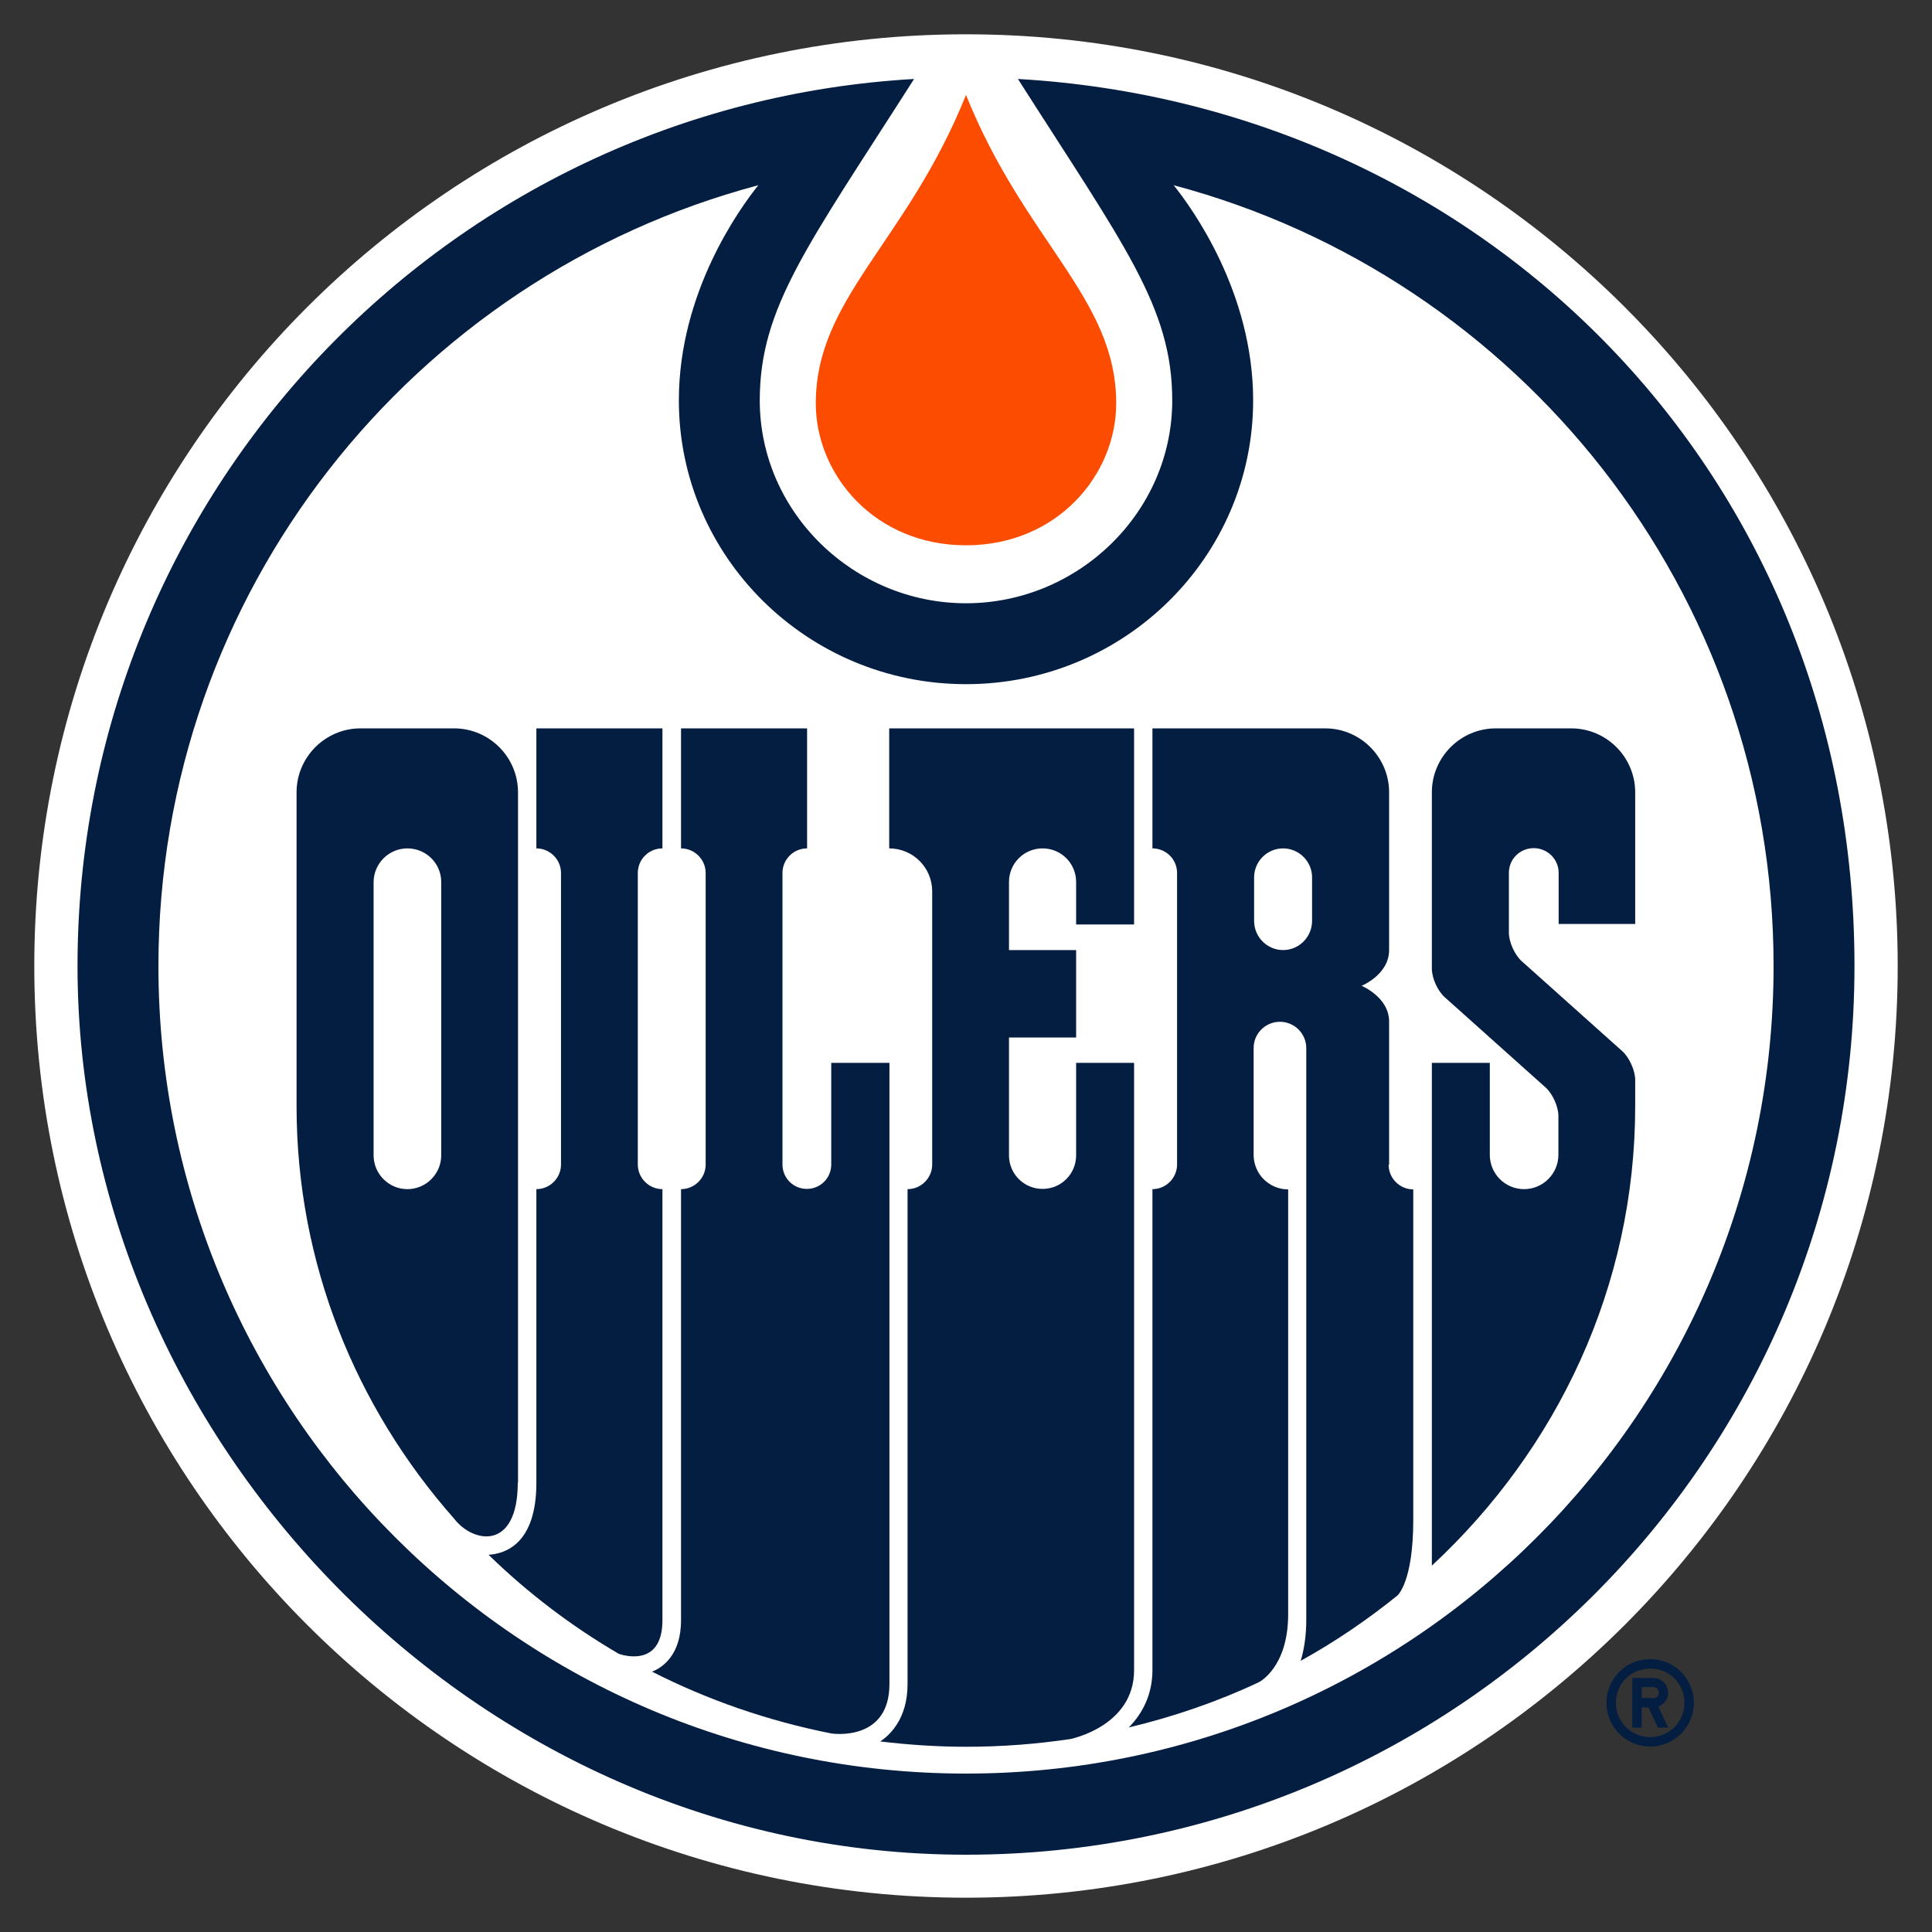
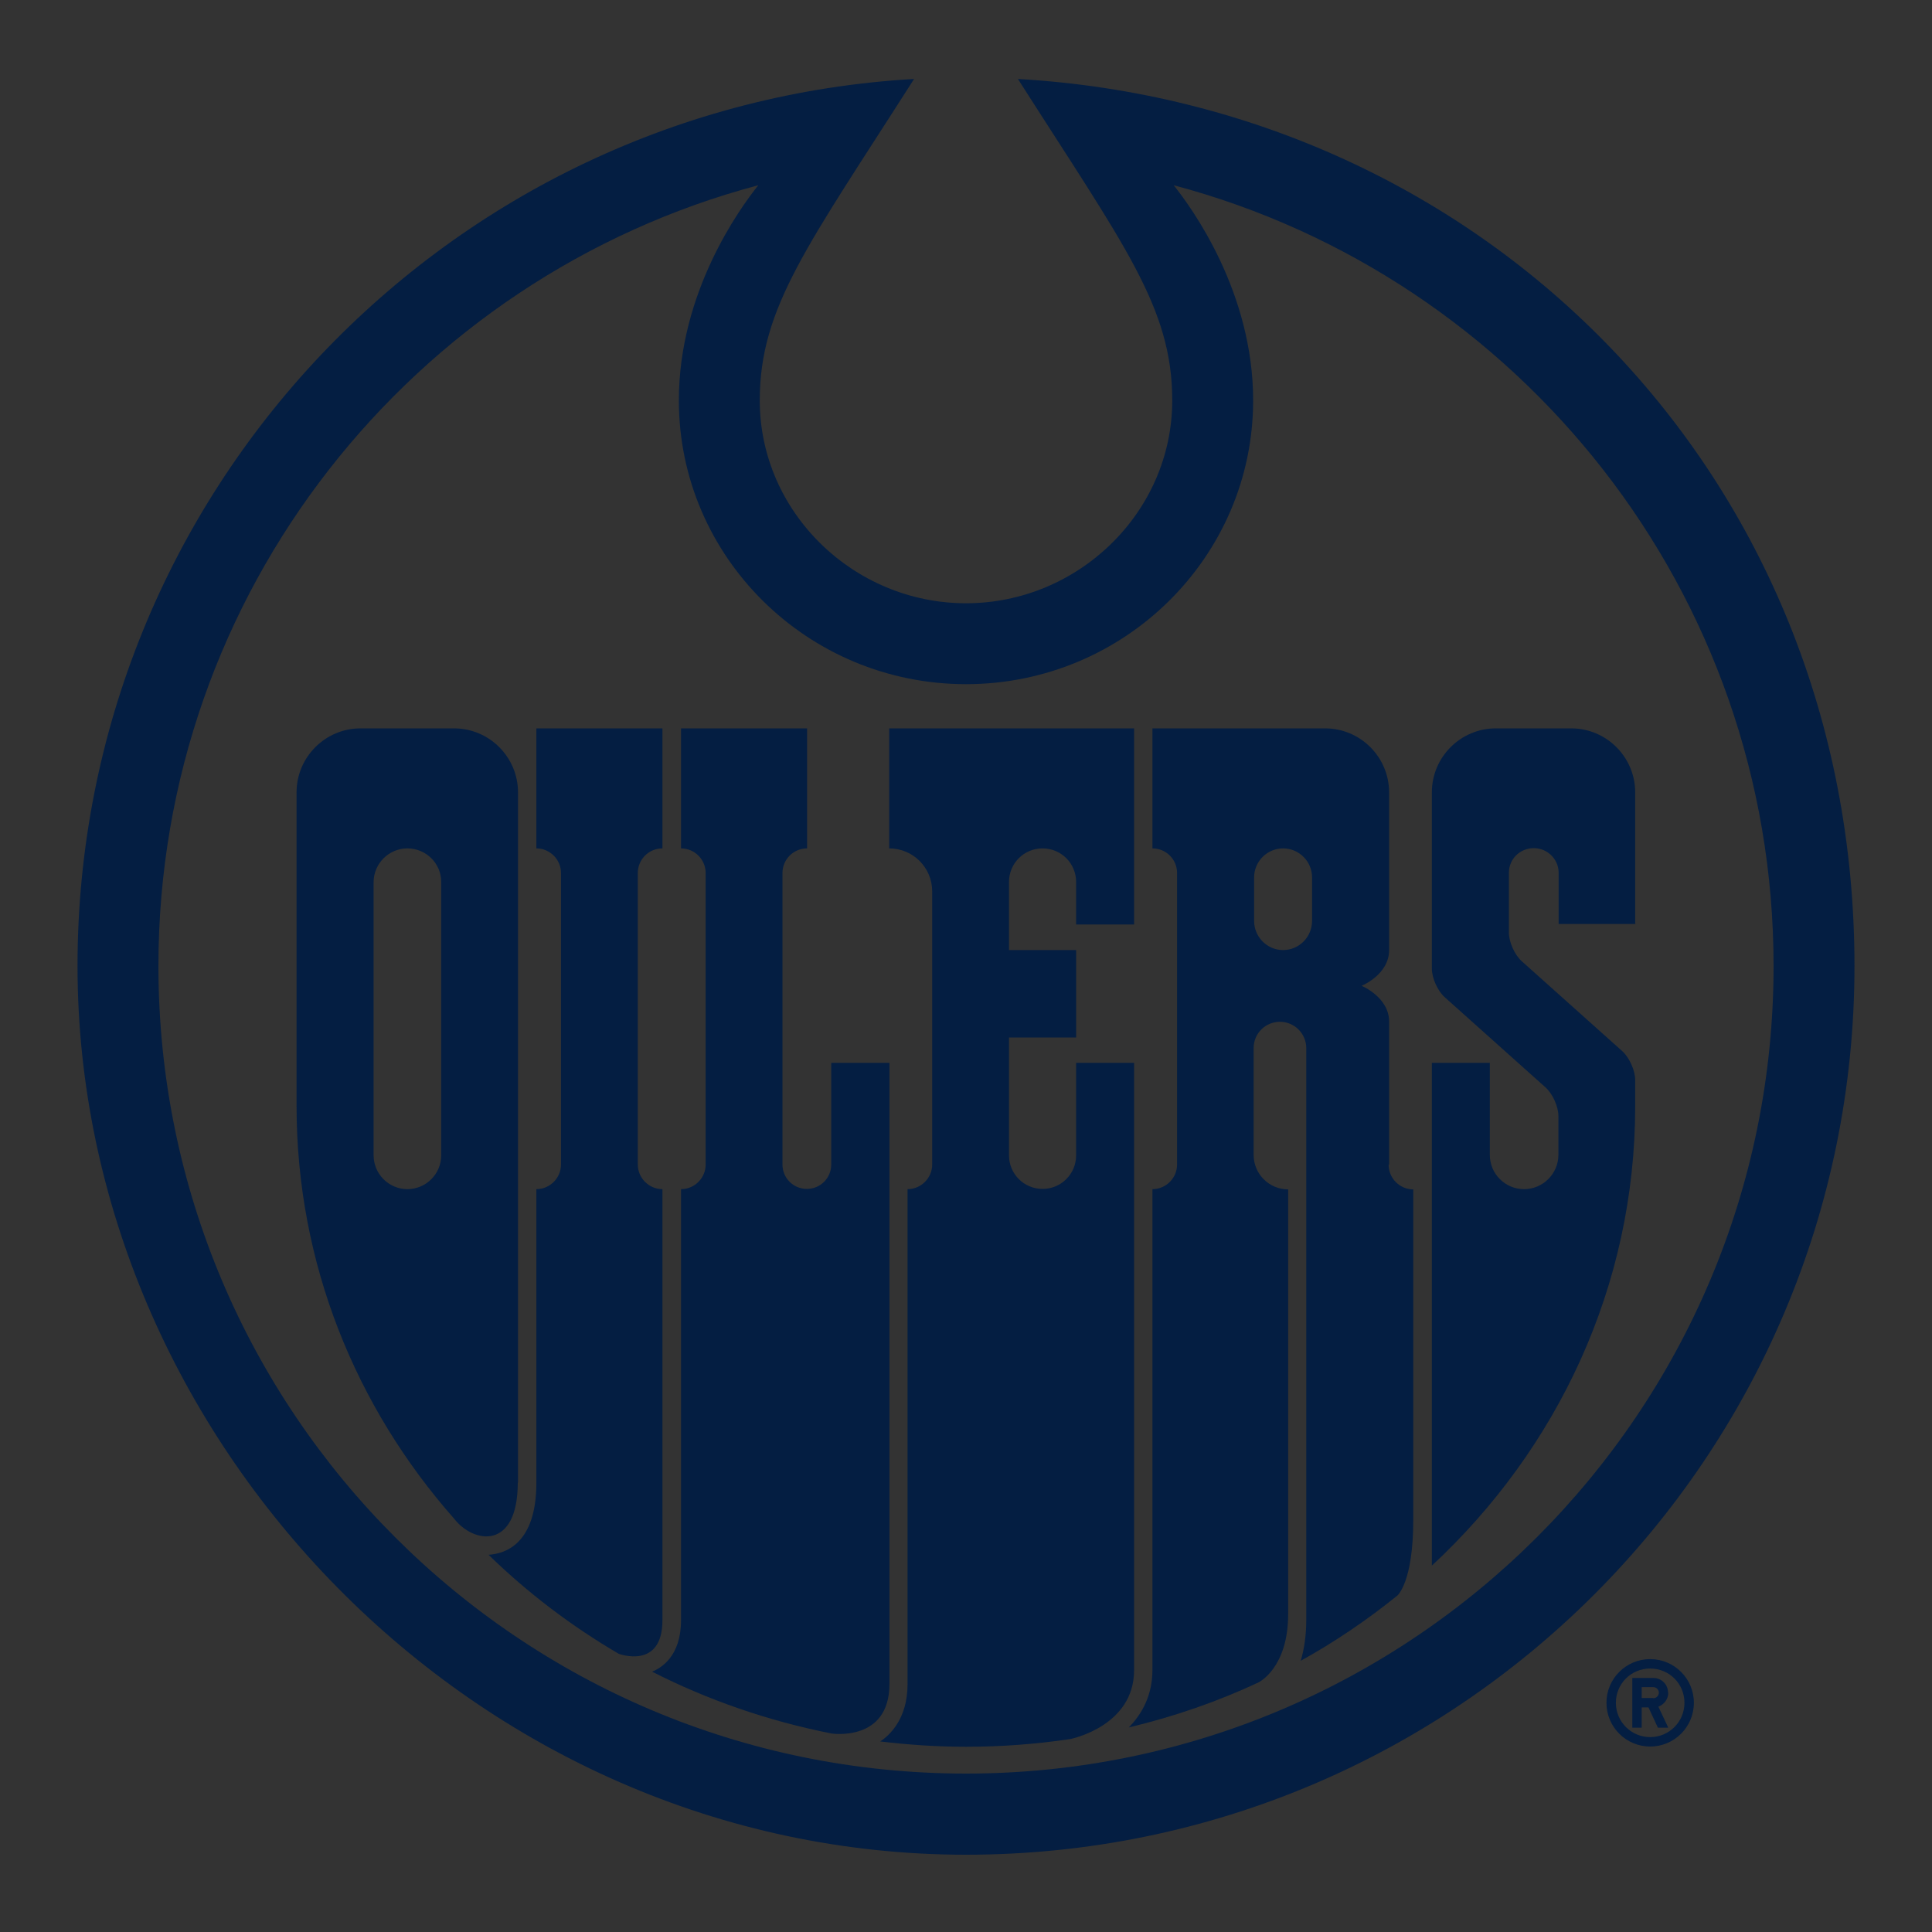
<svg xmlns="http://www.w3.org/2000/svg" data-name="hockey teams" height="80" id="hockey_teams" viewBox="0 0 80 80" width="80">
  <rect x="0" y="0" width="80" height="80" fill="#333333" stroke="none" />
  <defs>
    <style>
      .cls-1 {
        fill: #041e42;
      }

      .cls-1, .cls-2, .cls-3 {
        stroke-width: 0px;
      }

      .cls-2 {
        fill: #fc4c02;
      }

      .cls-3 {
        fill: #fff;
      }
    </style>
  </defs>
  <g data-name="Edmonton Oilers" id="Edmonton_Oilers">
    <g id="edmonton-oilers">
      <path class="cls-1" d="M68.33,68.7c-1,0-1.81.81-1.81,1.81s.81,1.81,1.81,1.81,1.81-.81,1.81-1.81-.81-1.81-1.81-1.81h0ZM68.33,71.93c-.78,0-1.42-.63-1.42-1.42h0c0-.79.63-1.42,1.42-1.42s1.42.63,1.42,1.42-.64,1.42-1.42,1.42ZM69.07,70.09c0-.34-.27-.61-.61-.61h-.87v2.06h.39v-.84h.28l.39.84h.43l-.41-.87c.24-.09.41-.32.41-.58h0ZM68.46,70.31h-.48v-.45h.48c.12,0,.23.1.23.23,0,.12-.1.23-.23.23h0Z" />
-       <path class="cls-3" d="M40,78.58c21.31,0,38.58-17.27,38.58-38.58S61.31,1.42,40,1.42,1.42,18.69,1.42,40s17.27,38.58,38.58,38.58" />
      <g>
        <path class="cls-1" d="M42.15,3.27c4.4,6.9,6.39,9.45,6.39,13.31,0,4.64-3.9,8.4-8.54,8.4s-8.54-3.76-8.54-8.4c0-3.86,1.99-6.41,6.39-13.31C18.53,4.38,3.21,20.4,3.21,40s16.47,36.8,36.79,36.8,36.79-16.47,36.79-36.8S61.47,4.38,42.15,3.27M40,73.44c-18.47,0-33.44-14.97-33.44-33.44,0-15.49,10.54-28.53,24.84-32.33-.76.95-3.29,4.42-3.29,8.91,0,6.48,5.33,11.75,11.89,11.75s11.89-5.27,11.89-11.75c0-4.48-2.53-7.96-3.29-8.91,14.3,3.8,24.84,16.83,24.84,32.33,0,18.47-14.97,33.44-33.44,33.44" />
        <path class="cls-1" d="M46.96,44.01h-2.4v3.83c0,.77-.62,1.39-1.39,1.39s-1.39-.62-1.39-1.39v-4.88h2.78v-3.62h-2.78v-2.82c0-.77.62-1.39,1.39-1.39s1.39.62,1.39,1.39v1.76h2.4v-8.12h-10.14v4.97c.98,0,1.78.79,1.78,1.78v11.31c0,.56-.46,1.02-1.02,1.02v20.5c0,1.46-.77,2.13-1.13,2.37,1.18.14,2.37.22,3.55.22,1.47,0,2.91-.11,4.32-.32,0,0,2.64-.52,2.64-2.85v-25.13h0Z" />
        <path class="cls-1" d="M36.82,44.01h-2.4v4.21c0,.56-.45,1.01-1.01,1.01s-1.01-.45-1.01-1.01v-12.07c0-.56.45-1.02,1.02-1.02h0v-4.97h-5.22v4.97c.56,0,1.02.46,1.02,1.02v12.07c0,.56-.46,1.02-1.02,1.02v17.85c0,1.49-.82,1.98-1.2,2.13,2.3,1.17,4.8,2.04,7.43,2.56,0,0,2.4.37,2.4-2.05v-25.72Z" />
        <path class="cls-1" d="M27.43,67.09v-17.85c-.56,0-1.02-.46-1.02-1.02v-12.07c0-.56.45-1.02,1.02-1.02h0v-4.97h-5.22v4.97c.56,0,1.02.46,1.02,1.02v12.07c0,.56-.46,1.02-1.02,1.02v12.16c0,2.54-1.3,2.94-1.98,2.98,1.62,1.58,3.44,2.96,5.39,4.1,0,0,1.81.68,1.81-1.39M67.71,38.28v-5.47c0-1.46-1.19-2.65-2.65-2.65h-3.12c-1.46,0-2.65,1.19-2.65,2.65v7.3c0,.39.24.92.53,1.18l4.18,3.74c.29.26.53.79.53,1.18v1.61c0,.78-.64,1.42-1.42,1.42s-1.42-.63-1.42-1.42v-3.81h-2.4v20.82c5.19-4.82,8.42-11.56,8.42-19.03v-1.08c0-.39-.24-.92-.52-1.18l-4.18-3.74c-.29-.26-.53-.79-.53-1.18v-2.48c0-.57.46-1.02,1.03-1.02s1.03.46,1.03,1.02v2.12h3.18Z" />
        <path class="cls-1" d="M21.45,61.4v-28.59c0-1.46-1.19-2.65-2.65-2.65h-3.87c-1.46,0-2.65,1.19-2.65,2.65v12.99c0,6.51,2.45,12.47,6.52,17.08.8,1.04,2.64,1.33,2.64-1.49M18.27,47.84c0,.77-.63,1.4-1.4,1.4s-1.4-.63-1.4-1.4v-11.31c0-.77.63-1.4,1.4-1.4.77,0,1.4.62,1.4,1.39h0v11.31ZM57.52,48.22v-5.92c0-1.01-1.14-1.48-1.14-1.48,0,0,1.14-.46,1.14-1.48v-6.53c0-1.46-1.19-2.65-2.65-2.65h-7.15v4.97c.56,0,1.02.45,1.02,1.02h0v12.07c0,.56-.46,1.02-1.02,1.02h0v19.91c0,1.03-.42,1.81-.98,2.38,1.88-.45,3.68-1.07,5.38-1.87,0,0,1.22-.59,1.22-2.82v-17.59c-.79,0-1.43-.64-1.43-1.43v-4.42c0-.61.49-1.09,1.09-1.09.6,0,1.09.49,1.09,1.09h0v23.67c0,.67-.09,1.23-.23,1.7,1.41-.78,2.75-1.69,4-2.7,0,0,.66-.54.66-3.13v-13.69c-.56,0-1.02-.46-1.02-1.02h0M54.33,38.13c0,.67-.54,1.21-1.2,1.21s-1.2-.54-1.2-1.21v-1.8c0-.66.54-1.2,1.2-1.2h0c.66,0,1.2.54,1.2,1.2h0v1.8Z" />
      </g>
-       <path class="cls-2" d="M46.22,16.7c0-4.36-3.78-6.69-6.22-12.77-2.44,6.09-6.22,8.41-6.22,12.77,0,2.98,2.46,5.88,6.22,5.88s6.22-2.9,6.22-5.88" />
    </g>
  </g>
</svg>